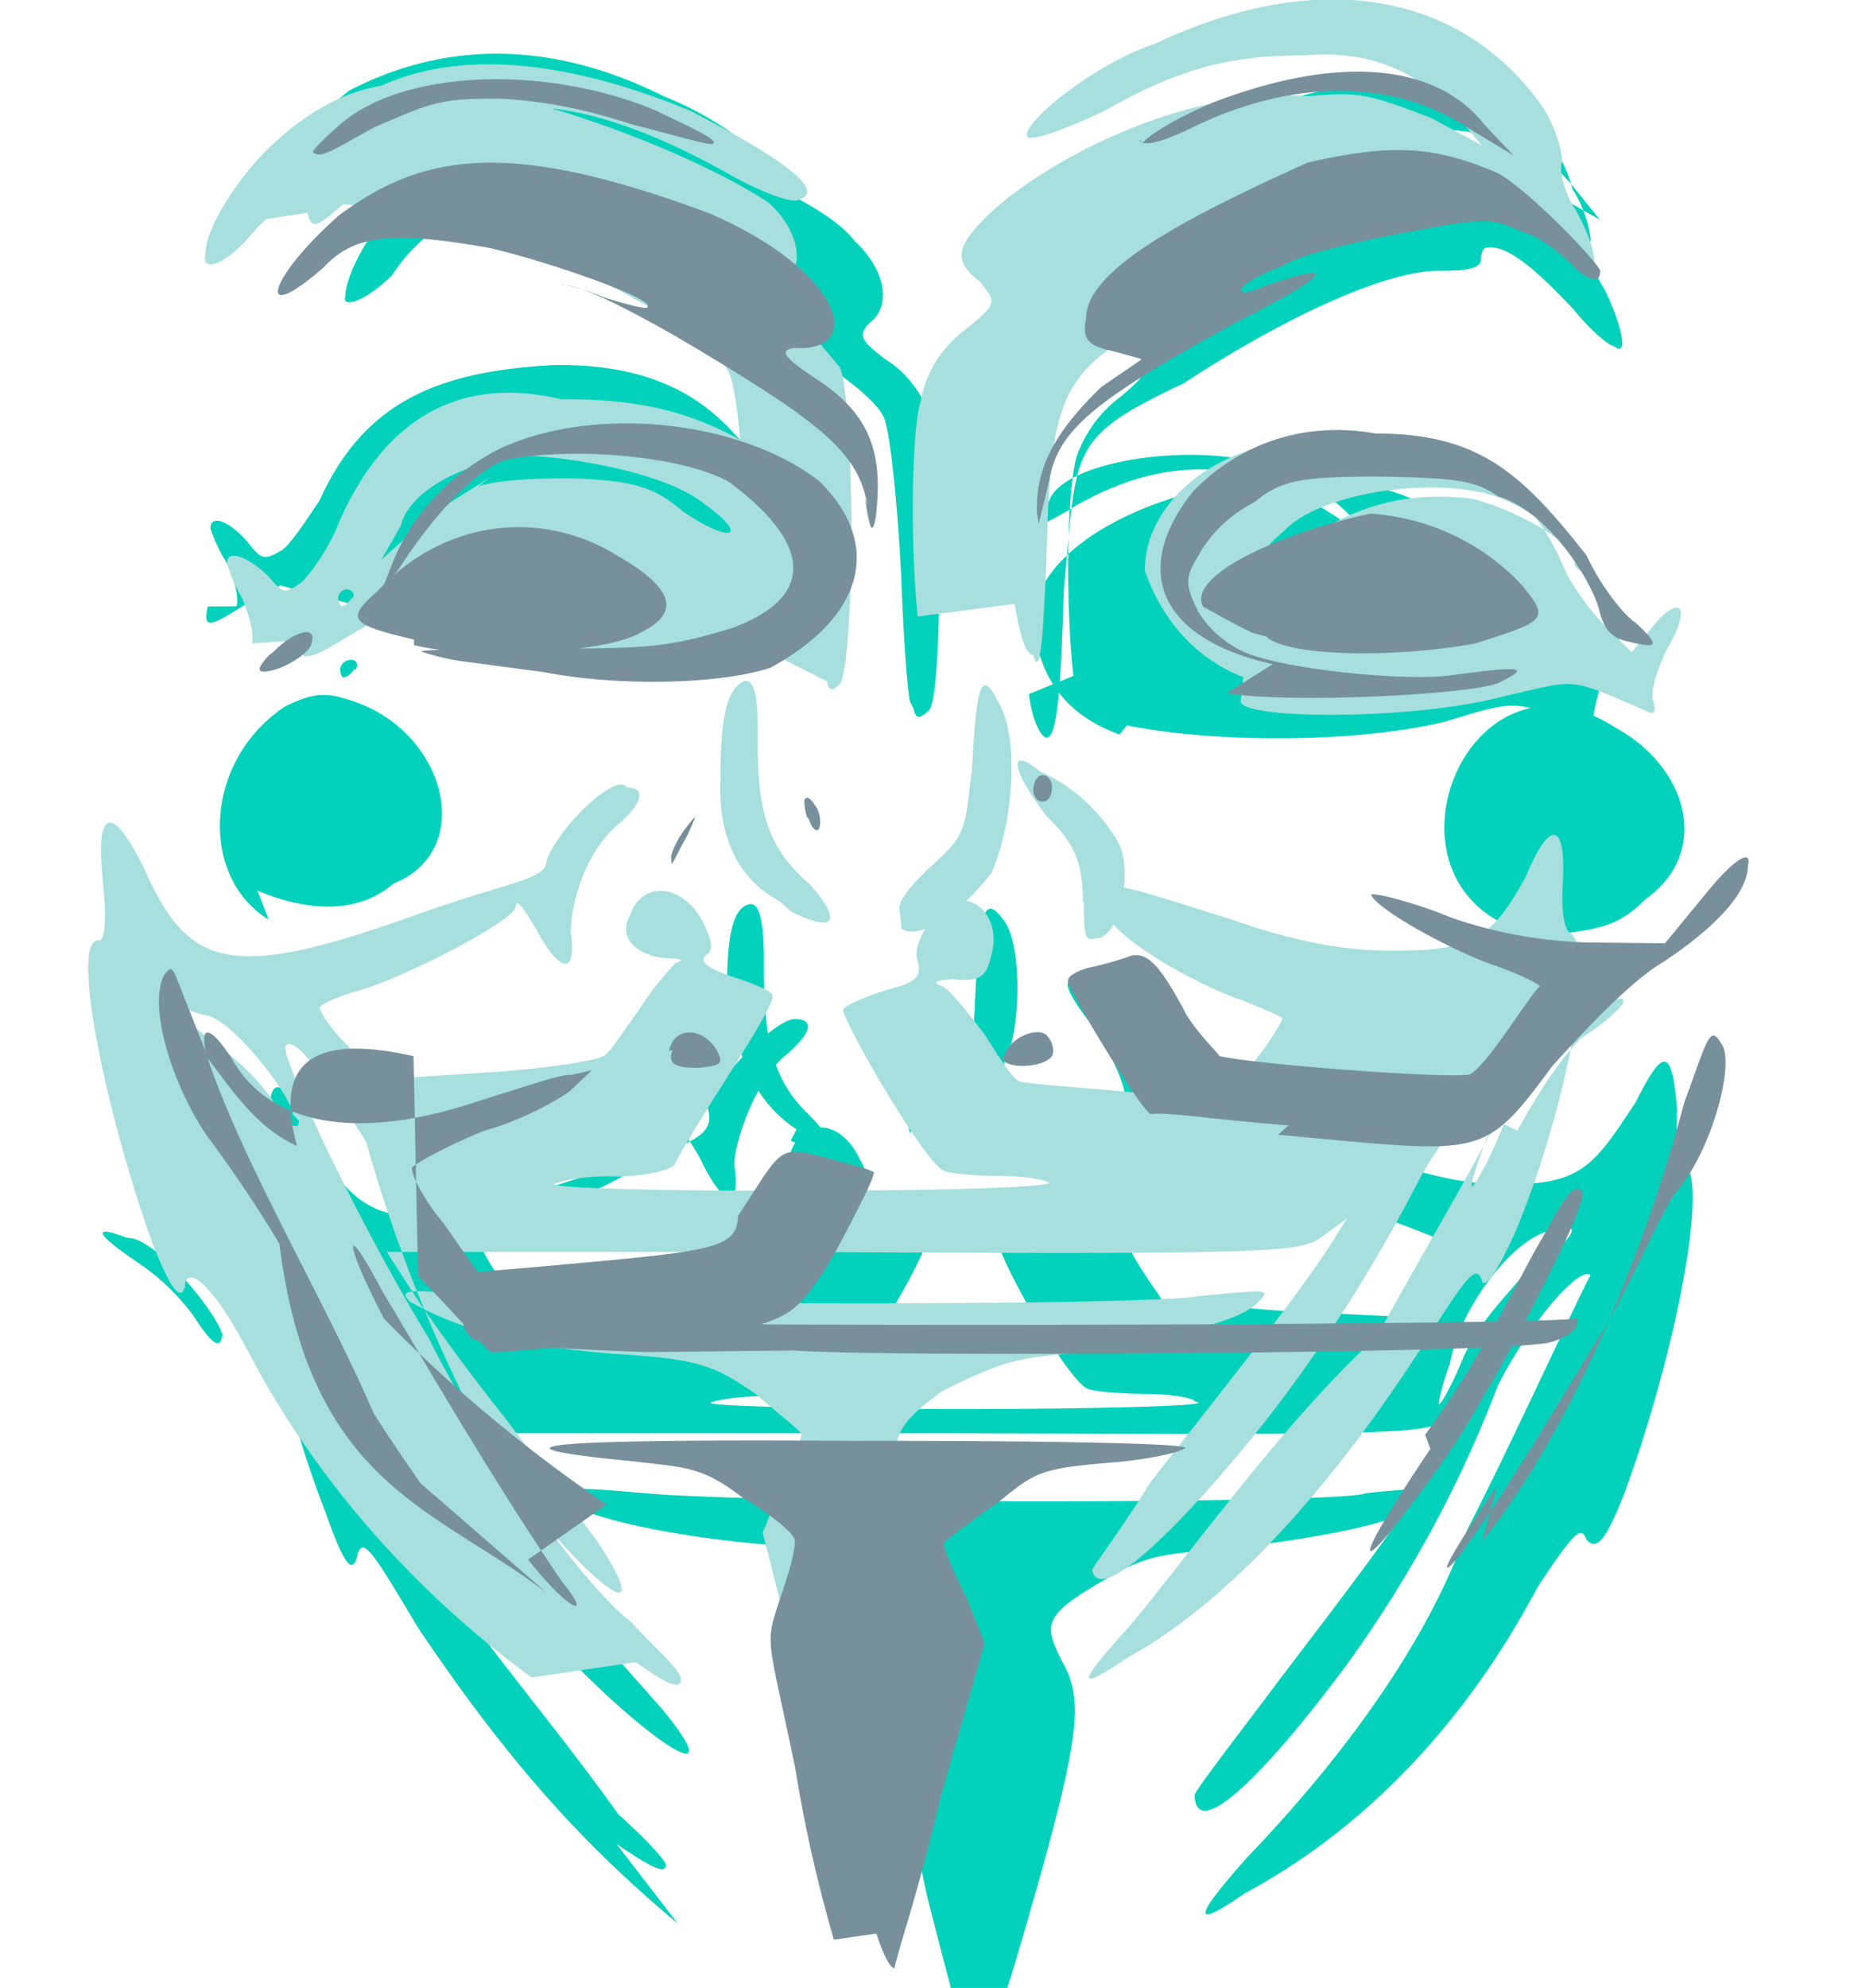
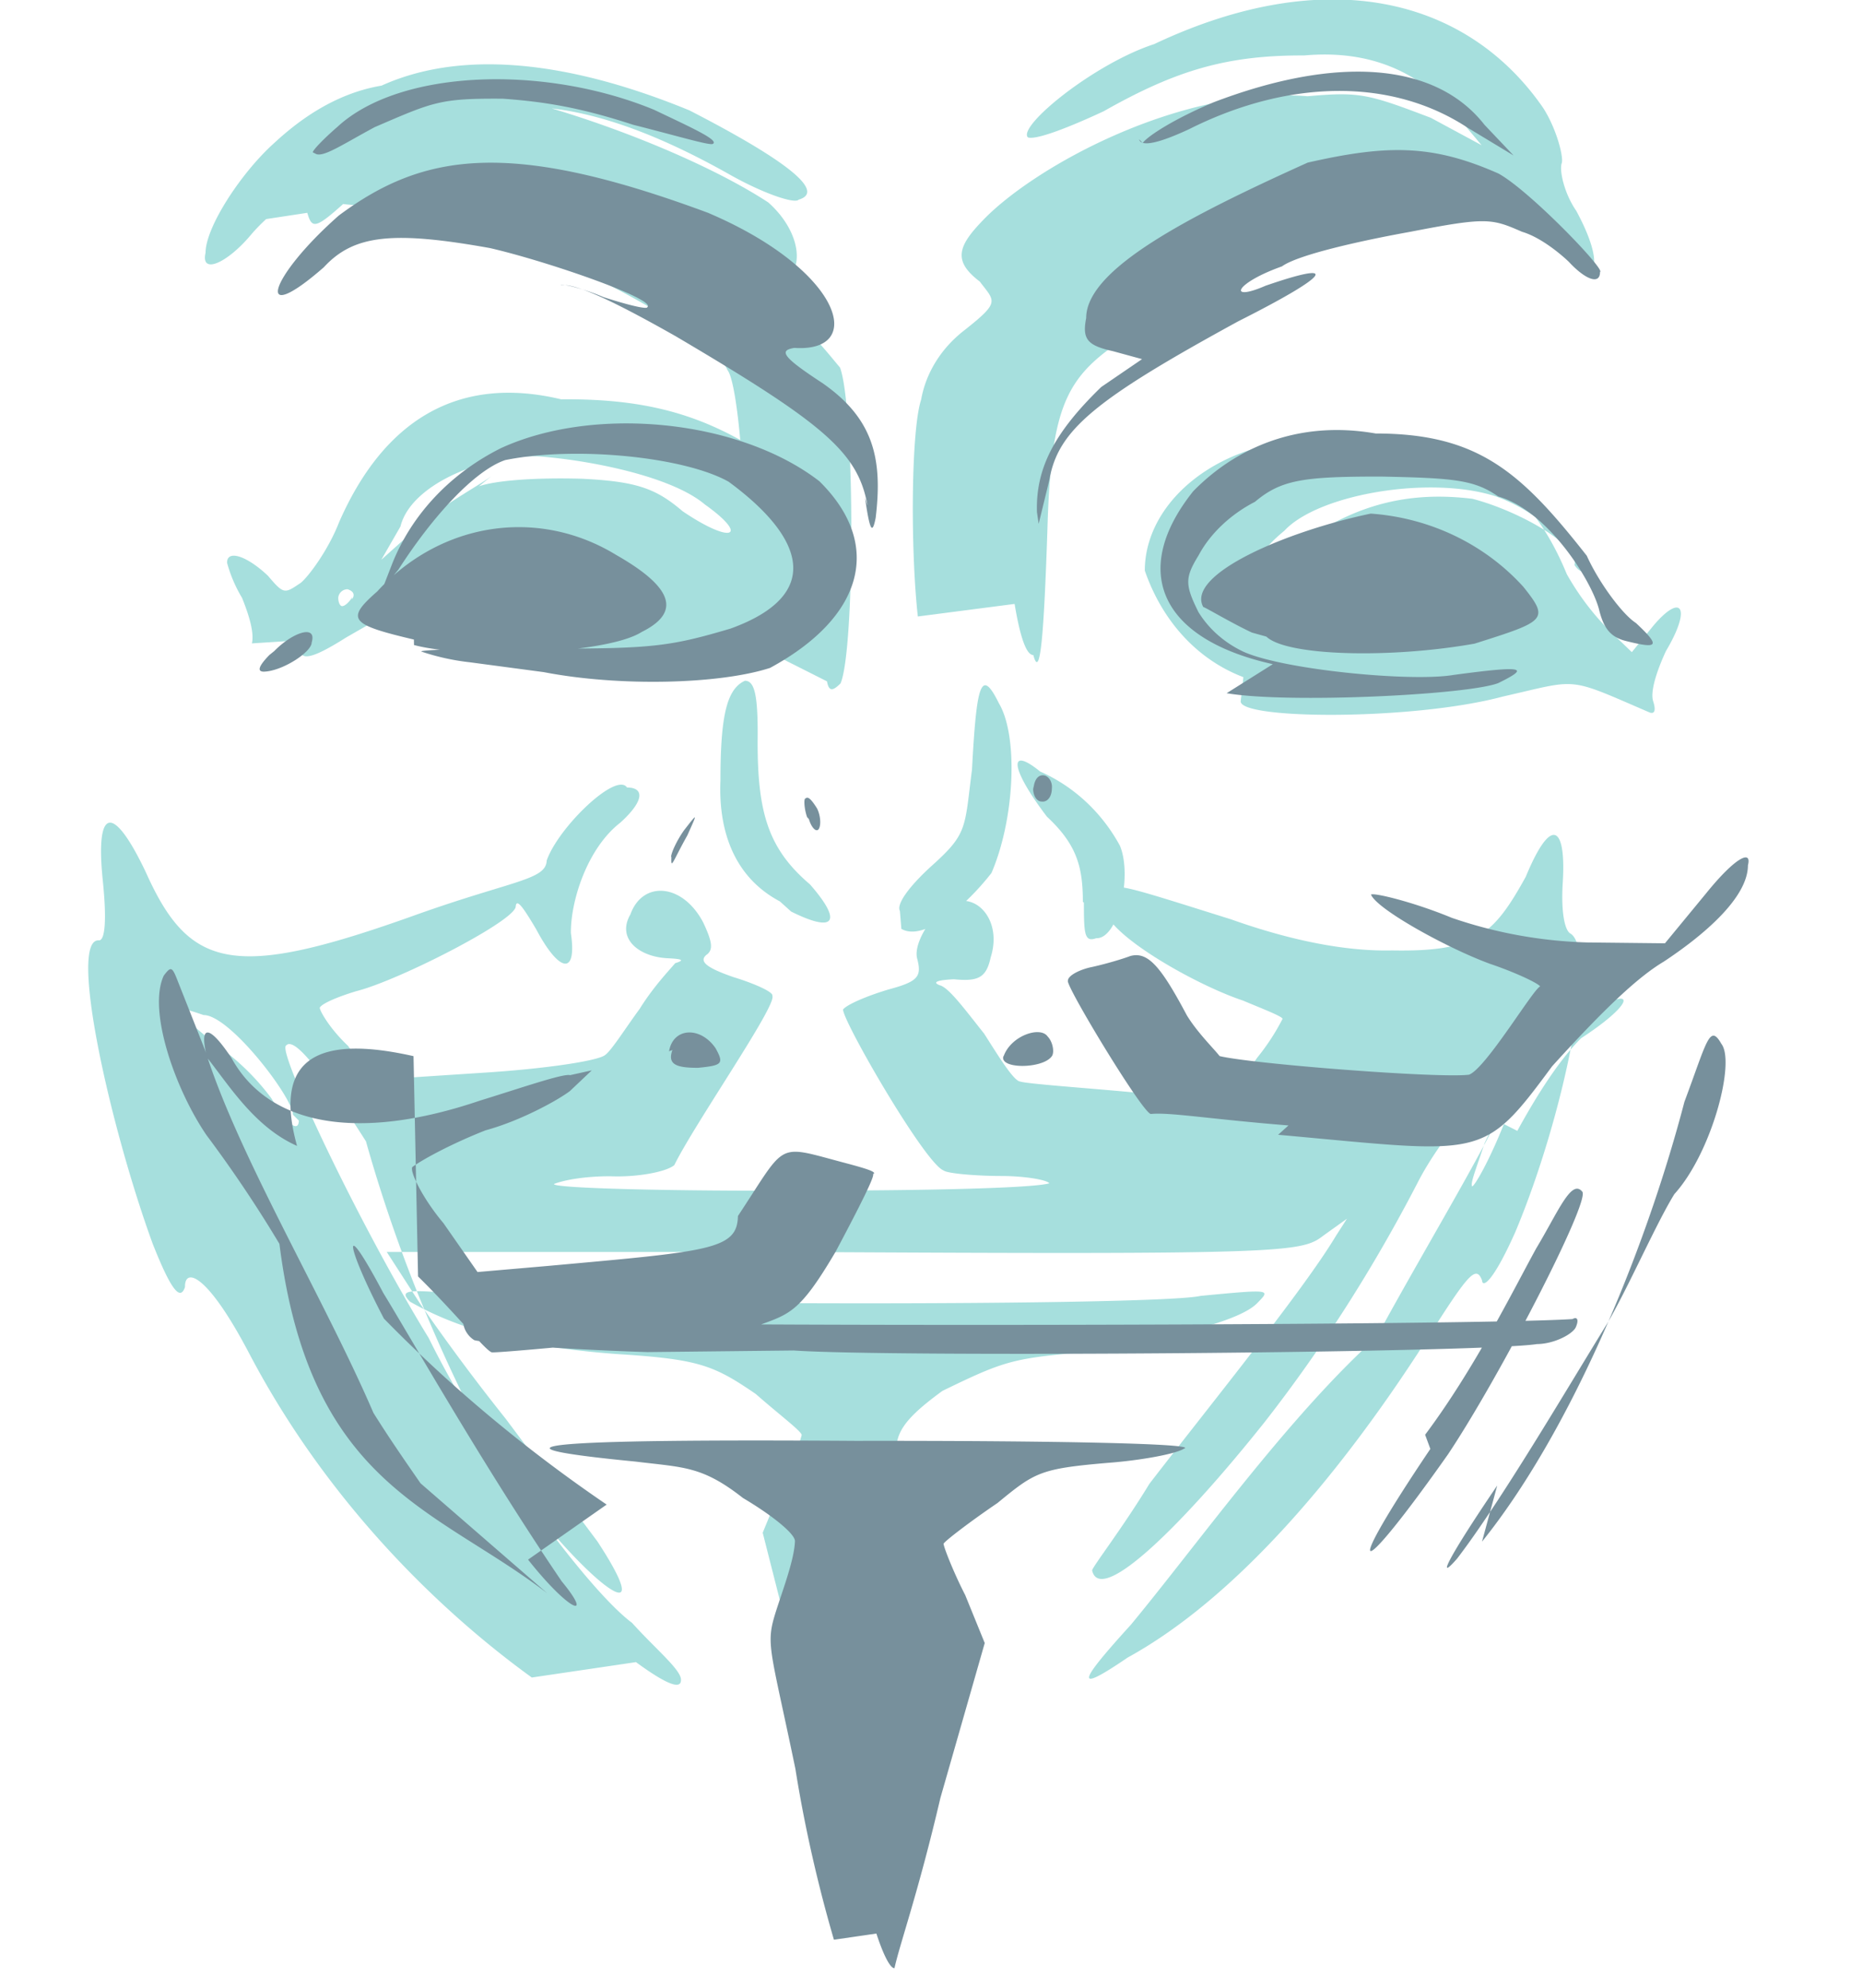
<svg xmlns="http://www.w3.org/2000/svg" id="svg8" height="522" version="1.1" viewBox="0 0 512.018 522" width="489.141">
  <defs id="defs12" />
-   <path id="path2" d="m 269.179,560.883 c -0.823,-1.215 -7.05,-23.475 -14.326,-52.237 l -10.347,-48.669 4.622,-12.876 a 94.389,96.69 0 0 0 5.186,-12.647 c 0,-1.267 -5.982,-5.958 -12.08,-11.372 -11.358,-7.556 -16.586,-9.039 -32.176,-10.8 -23.983,-2.056 -49.414,-7.154 -54.323,-12.12 -3.459,-3.511 -1.272,-3.961 21.334,-1.963 31.991,3.027 194.215,2.993 198.555,0 18.615,-1.816 21.814,-1.939 17.242,2.101 -5.837,5.287 -27.198,10.098 -57.114,13.328 -20.016,1.424 -22.602,2.934 -33.893,9.491 -15.423,9.058 -14.478,11.733 -9.893,21.193 6.18,10.291 4.671,21.769 -7.261,63.852 -10.572,36.974 -14.46,50.003 -19.974,35.904 z m -82.757,-44.327 c -24.652,-20.629 -45.674,-42.859 -71.676,-81.693 -12.446,-20.828 -15.28,-25.688 -16.687,-18.692 -1.435,4.175 -3.63,1.33 -8.681,-13.07 -12.647,-32.177 -24.666,-87.108 -15.766,-86.458 1.985,0 2.009,-4.772 1.047,-14.599 -2.281,-19.894 2.448,-20.536 11.703,-1.904 13.444,27.849 26.701,26.893 76.443,10.234 29.55,-7.904 34.104,-10.882 31.696,-18.412 3.397,-9.107 19.121,-24.038 23.994,-24.076 5.191,0 5.17,3.27 -1.866,9.493 -8.975,6.916 -14.556,24.375 -14.721,30.342 1.883,12.735 -2.787,12.235 -9.201,-1.141 -2.712,-5.032 -4.996,-7.865 -4.931,-7.212 -0.146,4.112 -30.206,19.801 -46.088,24.898 -5.43,1.438 -9.487,4.053 -9.974,4.577 0,0.895 2.937,6.697 6.753,11.661 l 6.952,11.084 30.544,-1.916 c 18.733,-0.935 31.046,-3.141 35.097,-4.637 1.698,-1.532 6.094,-8.461 8.461,-13.38 3.456,-5.881 8.407,-10.676 10.373,-12.424 3.218,-0.805 2.307,-1.179 -2.257,-1.448 -7.431,-0.408 -13.458,-5.338 -10.141,-13.538 3.558,-9.327 13.694,-8.737 18.821,1.923 2.774,4.821 3.001,8.585 0.884,10.492 -1.837,2.075 0.253,3.415 7.071,5.94 5.774,1.461 12.127,3.746 10.772,4.55 1.579,2.61 -19.991,41.149 -27.556,41.431 -2.244,1.893 -10.824,2.897 -16.213,2.935 -7.418,0 -13.603,0.902 -15.901,1.819 -0.701,1.026 34.042,1.722 67.252,1.768 37.078,0 73.363,-0.866 65.977,-2.084 -0.598,-1.126 -6.639,-1.934 -12.398,-2.077 -6.987,0 -15.13,-0.611 -16.989,-1.375 -5.852,-1.944 -29.153,-43.167 -25.477,-45.017 0.814,-1.29 6.675,-4.164 10.638,-4.699 7.882,-2.281 9.97,-3.584 8.772,-8.607 -1.378,-5.66 7.062,-16.49 12.446,-18.638 5.304,0 8.352,7.368 7.563,14.686 -1.329,4.635 -3.13,5.793 -10.547,5.979 -4.756,0.209 -6.363,0.893 -4.113,1.515 2.564,0.713 7.21,6.147 11.413,14.889 3.655,7.251 7.669,12.329 9.502,15.21 1.804,0.639 16.13,1.873 33.124,3.23 l 30.636,1.502 6.976,-9.441 a 79.486,77.79 0 0 0 7.437,-10.428 c 0,-0.682 -5.302,-2.839 -13.491,-5.876 -16.318,-5.732 -37.183,-19.437 -45.845,-26.553 0,-5.528 0.552,-4.388 31.151,5.456 17.676,6.488 28.914,10.073 42.711,10.553 22.631,0.381 25.76,-4.556 37.633,-22.503 7.824,-15.715 10.066,-14.78 11.431,2.06 -0.396,7.488 0.521,14.193 1.805,14.417 7.108,4.146 -1.897,51.348 -16.054,90.293 -5.797,14.997 -8.166,16.14 -10.687,13.346 -1.472,-3.941 -3.35,-2.067 -13.389,13.011 -23.41,44.164 -53.855,69.895 -80.552,84.24 -15.831,10.943 -13.152,5.645 0.773,-9.997 20.166,-20.957 47.944,-54.481 60.397,-89.933 13.174,-25.622 33.881,-71.217 33.997,-69.929 -3.416,-2.91 -17.635,14.523 -25.583,30.315 a 409.091,352.388 0 0 1 -41.326,76.408 c -19.185,25.952 -41.503,50.52 -42.074,36.219 0,-0.937 7.005,-10.173 18.965,-25.945 16.792,-22.55 41.922,-53.687 54.932,-77.731 l 2.577,-5.595 -6.171,5.056 c -5.788,5.149 -9.469,5.007 -136.541,4.678 H 121.546 l 9.989,13.222 a 676.849,692.651 0 0 0 25.575,34.39 l 25.143,28.405 c 20.839,25.634 -7.505,6.679 -33.55,-22.482 A 541.529,539.774 0 0 1 89.119,341.393 c -10.276,-17.984 -20.496,-32.874 -22.168,-30.126 -2.048,1.874 21.698,61.91 40.205,88.998 18.078,30.624 43.125,58.374 62.846,86.181 7.17,6.409 12.521,12.143 13.147,13.876 0,2.728 -3.751,1.061 -13.657,-5.732 z m 216.084,-155.934 c 5.282,-10.99 11.749,-16.358 18.29,-24.774 14.269,-8.343 14.416,-13.379 4.389,-9.486 -10.505,3.378 -23.958,21.875 -26.434,36.082 -2.471,6.763 -3.576,12.224 -2.967,11.24 0.595,0 4.53,-6.826 8.213,-16.968 z m -341.175,-5.019 c 0,-4.998 -18.566,-28.169 -26.401,-27.554 -9.258,-3.644 -9.457,-1.534 3.171,6.914 a 60.231,62.285 0 0 1 15.455,15.002 c 5.081,8.021 7.208,8.466 7.474,4.899 z m 248.864,-57.223 c 0,-10.753 -1.587,-14.488 -8.065,-26.46 -11.975,-14.776 -10.156,-17.066 -2.015,-12.187 a 49.113,50.965 0 0 1 22.755,24.978 c 3.126,9.197 -0.397,22.661 -7.002,25.098 -2.76,1.184 -3.648,-1.28 -3.615,-9.947 z m -91.166,-0.159 c -12.577,-8.449 -16.433,-20.838 -19.11,-38.633 0,-16.354 2.087,-22.647 6.475,-23.317 2.4,0 3.83,4.38 3.661,18.196 0,19.179 2.639,30.254 11.91,39.261 10.489,10.386 6.496,12.89 -4.54,7.603 z m 31.446,2.214 c -0.967,-1.476 2.197,-7.931 7.876,-12.292 9.699,-8.491 8.994,-10.449 9.918,-28.216 1.174,-22.893 2.672,-26.25 8.016,-18.816 5.352,7.704 4.456,35.493 -1.973,41.386 -7.321,10.92 -21.876,17.446 -24.633,14.427 z M 73.862,240.53 c -19.028,-11.515 -18.013,-43.634 4.527,-58.547 7.682,-3.781 11.11,-4.015 18.479,-1.537 25.81,8.412 34.214,41.112 11.341,50.21 -9.465,8.158 -22.855,8.028 -37.407,1.947 z m 337.765,0.21 c -32.332,-18.526 -5.538,-77.489 32.406,-53.05 20.093,10.872 26.749,34.305 8.352,47.356 -6.474,6.509 -11.293,7.81 -20.893,9.133 a 37.186,37.412 0 0 1 -17.961,-3.999 z M 295.173,173.577 c -2.155,-18.98 -1.923,-49.785 0.826,-60.159 a 32.685,35.074 0 0 1 11.937,-16.412 c 8.465,-7.095 8.19,-7.859 3.818,-13.065 -6.353,-5.492 -5.793,-10.804 0.905,-17.77 11.553,-14.809 61.97,-36.42 79.131,-32.738 15.517,-1.107 19.782,-0.611 33.511,6.474 l 14.657,8.285 -6.657,-8.207 c -9.954,-12.848 -22.854,-17.587 -49.936,-16.661 -18.053,-0.083 -35.256,4.175 -60.196,15.287 -10.249,5.219 -20.964,7.347 -20.631,6.917 -3.145,-2.706 17.266,-20 35.438,-23.976 41.27,-19.527 86.521,-13.563 94.381,18.183 3.67,5.383 5.217,12.895 5.021,14.209 -0.83,2.365 0.723,8.655 3.783,13.294 5.157,10.474 6.55,18.953 2.752,15.747 -1.156,0 -5.976,-3.718 -11.11,-10.026 -8.219,-8.669 -17.738,-18.236 -24.043,-17.11 -0.749,0 -1.531,1.371 -1.512,3.271 0,2.535 -4.351,3.202 -11.864,3.1 -14.936,0.165 -42.354,12.939 -69.855,30.91 -32.255,15.263 -29.264,17.966 -33.008,56.982 -0.851,30.04 -2.099,40.326 -4.679,40.433 -1.745,0 -4.174,-5.376 -4.888,-11.99 z m -44.918,7.13 c -0.58,-2.025 -1.8,-16.466 -2.398,-33.717 -0.821,-16.729 -2.696,-38.529 -4.718,-44.303 -3.879,-8.786 -32.8,-27.067 -65.483,-38.813 -16.477,-7.452 -25.489,-9.291 -34.245,-10.133 -11.815,0 -14.333,-1.001 -16.388,-3.41 0,-4.877 -11.596,1.329 -19.202,13.116 -7.353,7.291 -13.955,9.201 -12.865,5.814 0,-6.808 9.897,-24.59 20.093,-29.099 11.567,-11.812 24.945,-17.053 37.678,-17.537 21.521,0 71.635,17.158 82.269,31.403 9.001,8.407 9.644,17.707 4.81,21.937 -4.074,3.647 -3.58,5.179 3.957,10.799 4.729,2.87 10.198,9.184 11.326,14.746 4.184,9.79 4.291,80.062 0.145,81.72 -2.3,2.155 -3.359,2.328 -4.027,-0.67 z M 65.076,154.437 c 0.633,-2.591 -0.676,-8.084 -2.989,-12.344 a 42.463,43.638 0 0 1 -4.209,-8.954 c -0.04,-4.359 5.537,-1.857 10.27,3.738 3.772,4.813 4.51,4.997 9.377,2.132 2.537,-1.731 7.314,-9.161 10.325,-13.613 12.078,-26.629 31.819,-35.642 64.721,-37.259 23.229,-0.281 38.725,6.571 50.051,19.683 9.479,7.635 9.882,11.646 9.309,20.084 0,9.374 -1.562,13.026 -7.47,17.27 a 47.75,53.473 0 0 1 -20.329,11.179 c -16.221,4.158 -49.712,3.322 -87.275,-2.475 l -19.82,-5.169 -9.171,4.99 c -10.206,6.424 -12.119,7.273 -10.743,0.799 z M 97.787,171.916 c 0.784,-1.338 0.419,-2.759 -1.204,-2.753 -1.572,0 -2.758,1.001 -3.043,2.383 0,1.369 0.505,2.796 1.202,2.38 0.684,0 1.939,-1.063 2.818,-2.275 z m 28.872,-32.956 c 5.388,-1.559 15.4,-2.516 25.233,-1.73 14.618,0.733 22.231,2.288 34.054,8.143 13.063,9.508 19.16,6.551 6.104,-1.719 -10.3,-6.952 -29.82,-11.561 -43.975,-14.037 -20,0 -36.111,8.309 -37.941,18.009 l -5.598,9.524 11.042,-10.157 c 5.783,-4.847 13.412,-11.859 20.9,-12.787 z m 181.211,50.733 c -15.878,-5.747 -22.057,-16.654 -23.868,-30.53 0,-19.707 29.704,-37.035 68.495,-40.293 30.127,-0.186 50.374,8.77 62.526,30.82 a 69.46,75.339 0 0 0 11.887,17.757 l 5.245,5.631 5.487,-7.22 c 7.063,-9.683 10.695,-4.649 4.031,6.817 -2.355,4.911 -3.875,12.099 -3.679,15.074 0.741,2.209 0.473,3.845 -0.832,2.532 -19.21,-10.716 -19.411,-10.365 -39.642,-4.178 -24.37,5.999 -63.736,5.939 -87.655,1.065 z m 75.367,-37.004 A 54.308,45.85 0 0 0 346.365,115.177 c -19.35,-5.745 -54.594,-0.581 -57.934,10.514 -12.455,8.64 -7.872,10.724 7.37,1.111 15.642,-8.817 30.616,-12.307 48.625,-8.385 10.075,3.155 25.372,11.741 32.123,18.644 0.87,1.628 2.451,1.967 3.172,1.467 0.751,-0.734 -2.289,-5.364 -7.675,-9.629 z M 71.028,47.879 c 0,-7.926 13.858,-26.842 25.061,-35.217 24.912,-12.897 54.077,-14.595 86.476,1.614 19.577,7.794 34.544,21.721 34.477,29.45 -1.069,1.026 -9.42,-1.601 -19.345,-5.64 -54.768,-23.328 -94.11,-23.921 -123.948,3.707 -12.92,13.036 -13.383,15.213 -13.278,7.319 z" fill="#02d2bb" style="stroke-width:3.733" />
  <path id="path4" d="m 233.412,498.299 c -0.794,-1.291 -6.373,-20.908 -12.02,-43.38 l -11.663,-45.838 5.178,-12.577 a 87.972,83.219 0 0 0 5.543,-14.256 c 0,-1.028 -5.898,-5.396 -12.624,-11.3 -11.591,-7.919 -15.592,-9.566 -38.246,-10.984 -27.674,-2.042 -44.33,-7.289 -56.818,-14.378 -3.125,-3.183 -1.359,-3.76 17.555,-1.603 30.073,2.701 187.963,2.761 199.834,0 19.828,-1.894 19.204,-1.765 15.522,2.037 -5.463,5.517 -27.376,10.126 -49.126,13.579 -18.291,1.589 -21.032,2.544 -37.411,10.508 -13.469,9.848 -15.338,14.405 -9.481,25.886 6.104,9.225 4.67,23.401 -7.436,59.438 -10.387,37.102 -14.099,43.035 -17.798,35.923 z m -87.175,-49.422 c -24.476,-17.686 -55.696,-47.332 -77.508,-88.688 -11.836,-22.668 -17.991,-24.025 -17.855,-18.649 -1.277,3.811 -3.705,1.196 -8.886,-11.883 -11.864,-32.54 -23.311,-84.155 -14.749,-83.394 1.566,0 2.201,-5.15 1.006,-16.659 -2.035,-20.078 2.845,-21.022 11.865,-2.054 12.135,27.132 24.588,29.546 74.843,11.495 26.197,-9.288 35.184,-9.408 35.383,-14.725 3.183,-9.129 19.148,-24.492 22.082,-20.071 4.752,0 4.851,3.601 -1.831,9.649 -9.224,7.154 -13.706,21.741 -13.6,30.37 1.73,11.79 -3.202,10.926 -9.579,-1.119 -3.125,-5.237 -5.375,-8.787 -5.595,-6.189 -0.165,3.962 -32.272,20.373 -43.841,23.27 -5.033,1.517 -9.433,3.37 -10.047,4.536 0,0.885 2.781,5.805 7.76,10.475 l 6.803,9.392 29.992,-1.961 c 17.51,-1.092 31.897,-3.288 33.893,-4.875 1.809,-1.28 5.633,-7.426 9.521,-12.7 3.81,-6.144 8.381,-10.885 9.777,-12.566 2.652,-0.819 2.047,-1.154 -2.053,-1.352 -7.945,-0.37 -14.126,-5.411 -10.264,-12.058 3.335,-9.324 14.337,-8.621 20.036,2.261 2.531,5.393 2.78,7.531 0.849,8.878 -2.16,1.823 0.221,3.621 7.577,6.147 5.257,1.6 10.966,4.044 10.563,5.099 1.418,2.451 -21.295,35.027 -26.964,46.543 -2.339,1.926 -10.484,3.368 -17.677,3.051 -6.619,0 -12.335,0.936 -15.394,2.123 -0.668,1.174 32.574,2.02 69.514,1.822 35.432,0 62.432,-0.747 66.688,-2 -0.607,-0.932 -6.568,-1.999 -13.188,-2.018 -6.401,0 -14.859,-0.636 -15.927,-1.537 -5.124,-2.014 -27.455,-40.612 -27.614,-44.206 0.896,-1.289 6.38,-3.685 12.444,-5.505 8.285,-2.218 9.263,-3.556 7.92,-8.596 -1.396,-5.683 8.472,-18.014 12.638,-15.793 5.531,0 10.364,6.837 7.603,15.552 -1.23,5.711 -3.546,6.651 -10.125,6.015 -4.4,0.208 -6.088,0.775 -3.935,1.631 2.509,0.595 6.79,6.44 12.259,13.316 3.856,6.045 8.146,13.06 9.913,13.159 1.781,0.641 18.894,1.836 30.178,2.898 l 27.253,1.782 7.728,-11.207 a 77.672,63.577 0 0 0 6.983,-10.693 c 0,-0.689 -6.046,-2.984 -10.874,-5.03 -14.837,-4.911 -45.284,-22.599 -36.595,-28.277 0,-4.813 0.594,-4.298 33.268,5.935 19.922,7.078 34.396,8.791 44.291,8.561 22.896,0.404 27.86,-4.088 36.795,-20.254 7.26,-17.546 11.191,-13.511 10.144,1.996 -0.419,7.372 0.447,12.327 1.967,13.517 7.869,4.062 -1.679,50.49 -14.985,82.132 -6.301,14.129 -9.064,15.313 -9.145,13.316 -1.537,-4.073 -3.524,-2.093 -12.978,12.702 -25.886,41.193 -55.286,74.924 -84.505,90.97 -15.629,10.665 -12.802,6.036 0.917,-9.043 18.463,-22.309 43.225,-57.11 67.564,-79.054 14.888,-27.491 37.349,-63.854 37.569,-71.17 -2.872,-2.93 -19.006,14.292 -26.42,28.985 a 346.721,421.554 0 0 1 -41.845,65.425 c -22.589,28.386 -45.263,50.673 -47.523,40.904 0,-0.919 8.271,-11.515 15.744,-23.822 17.52,-22.705 42.414,-53.313 51.341,-68.223 l 2.983,-4.643 -6.386,4.574 c -6.159,4.737 -9.1,5.321 -145.833,4.568 H 106.354 l 8.993,13.941 a 572.65,573.548 0 0 0 23.74,31.942 l 25.185,33.668 c 19.433,29.688 -7.335,7.812 -28.009,-22.892 A 475.549,438.484 0 0 1 100.628,301.502 c -10.153,-15.956 -19.566,-29.484 -22.025,-26.258 -2.068,2.114 20.262,49.332 39.286,80.326 14.671,29.883 43.467,69.035 55.895,78.273 6.637,7.347 13.64,13.024 13.472,15.742 0,2.681 -3.985,1.207 -12.369,-4.935 z m 270.997,-150.249 c 5.21,-9.52 11.432,-19.415 17.547,-25.471 13.835,-8.993 15.409,-14.232 4.498,-8.412 -9.883,3.249 -23.419,21.011 -30.999,37.162 -2.439,7.313 -4.012,11.16 -3.47,11.974 0.608,0 4.463,-6.47 8.739,-17.126 z m -336.673,-4.44 c 0,-4.629 -17.367,-27.444 -24.58,-27.395 -11.024,-3.795 -8.344,-1.656 2.872,7.714 a 70.69,63.947 0 0 1 15.787,15.196 c 4.935,8.202 7.519,9 7.534,6.09 z m 217.205,-58.488 c 0,-9.551 -1.601,-15.735 -9.891,-23.45 -10.209,-13.417 -10.592,-19.516 -1.855,-12.393 a 45.499,47.898 0 0 1 21.919,20.349 c 3.486,8.175 -0.359,25.708 -6.511,25.467 -3.28,1.185 -3.356,-1.312 -3.38,-9.816 z m -83.319,-0.15 c -13.686,-7.266 -16.856,-21.175 -16.337,-33.228 0,-18.231 1.849,-25.172 6.727,-27.418 2.735,0 3.648,4.133 3.496,16.873 0,19.363 2.898,29.333 14.402,39.104 9.172,10.498 6.642,13.359 -5.19,7.463 z m 33.015,2.634 c -1.005,-1.809 2.349,-6.592 8.687,-12.36 10.019,-8.965 9.051,-10.325 11.134,-26.544 1.245,-23.202 2.426,-28.267 7.374,-18.227 5.413,9.027 4.399,31.792 -2.021,46.696 -7.655,9.784 -18.804,18.794 -24.779,15.353 z m 4.925,-80.941 c -2.1,-19.206 -1.805,-51.401 0.902,-59.569 a 35.922,31.926 0 0 1 11.962,-19.155 c 9.883,-7.809 8.345,-7.812 4.173,-13.337 -7.517,-5.702 -5.994,-9.776 0.955,-16.939 14.172,-14.711 54.385,-36.833 89.197,-33.995 14.297,-1.274 16.59,-0.645 33.894,5.934 l 13.945,7.524 -6.428,-7.636 c -10.443,-12.561 -24.218,-18.65 -42.355,-17.035 -21.254,-0.081 -35.217,4.06 -55.144,15.344 -11.003,5.115 -18.944,7.933 -20.856,7.162 -2.796,-3.078 18.145,-20.203 34.751,-25.625 47.346,-22.376 86.028,-12.76 106.947,17.52 3.595,5.563 5.614,13.226 5.151,15.133 -0.795,1.954 0.683,8.464 3.956,13.163 5.407,9.986 6.389,16.658 2.865,17.268 -1.001,0 -6.136,-4.218 -9.877,-9.652 -8.531,-7.445 -18.094,-16.657 -22.18,-14.642 -0.828,0 -1.51,1.542 -1.564,3.297 0,2.37 -3.852,3.695 -11.857,3.201 -17.324,0.161 -42.765,12 -68.4,27.395 -27.012,16.613 -33.213,18.359 -34.409,60.989 -0.968,28.823 -1.974,41.32 -3.868,34.253 -2.017,0 -3.704,-5.383 -5.148,-14.051 z m -45.134,7.671 c -0.569,-1.814 -1.53,-19.331 -2.6,-38.602 -0.669,-17.992 -2.574,-34.242 -4.584,-36.753 -3.932,-9.138 -34.45,-25.755 -60.04,-35.987 -15.541,-7.837 -27.724,-8.885 -35.757,-9.249 -11.752,0 -13.844,-0.924 -13.752,-3.107 0,-5.348 -13.061,1.34 -21.285,10.846 -6.652,8.053 -14.123,11.36 -12.712,5.222 0,-7.058 9.813,-22.087 18.949,-30.237 10.691,-9.918 24.515,-17.803 41.48,-16.098 21.489,0 70.002,16.604 94.282,32.467 8.392,7.383 10.586,18.025 4.079,22.029 -3.579,4.235 -3.348,5.082 4.07,11.169 4.147,2.919 8.708,8.78 11.613,12.219 4.076,10.929 4.158,77.601 0.133,86.81 -2.202,2.2 -3.205,2.202 -3.724,-0.571 z M 69.269,164.634 c 0.643,-2.734 -0.579,-7.243 -2.718,-12.523 a 39.521,38.59 0 0 1 -4.113,-9.632 c -0.034,-3.66 5.366,-1.978 11.23,3.557 4.458,5.26 4.586,4.939 9.077,1.929 2.263,-1.907 7.567,-9.1 10.475,-16.578 12.177,-27.842 32.496,-40.676 61.098,-33.835 26.324,-0.239 43.068,5.366 62.888,20.118 8.923,9.089 10.349,10.722 10.529,18.642 0,9.11 -1.559,11.606 -8.823,19.459 a 55.465,47.901 0 0 1 -18.948,9.933 c -18.749,5.057 -57.942,3.217 -74.117,-2.527 l -21.22,-5.592 -9.443,5.428 c -11.181,7.065 -13.57,6.479 -12.416,0.758 z M 96.769,152.572 c 0.952,-1.347 0.395,-2.308 -1.197,-2.816 -1.513,0 -2.506,1.245 -2.557,2.354 0,1.429 0.586,2.343 1.103,2.284 0.685,0 1.895,-1.056 2.728,-2.437 z m 34.915,-31.103 c 4.524,-1.611 15.443,-2.448 28.309,-2.086 15.071,0.73 20.365,2.657 27.703,8.923 13.742,9.313 18.429,6.903 6.118,-1.862 -9.522,-8.034 -33.024,-12.361 -46.289,-13.246 -16.302,0 -34.714,8.285 -37.402,19.3 l -5.259,9.143 11.489,-10.279 c 6.332,-5.338 16.617,-10.862 19.015,-12.894 z m 210.227,52.449 c -13.266,-5.048 -22.552,-16.082 -27.108,-29.283 0,-21.581 26.387,-40.952 59.908,-34.92 27.884,-0.189 45.346,9.715 56.141,35.911 a 63.226,73.916 0 0 0 12.772,16.509 l 5.105,4.909 5.838,-7.173 c 7.771,-9.256 10.739,-5.233 3.545,6.861 -2.529,5.457 -4.374,11.134 -3.523,13.804 0.776,2.424 0.453,3.547 -0.911,3.115 -23.199,-9.993 -19.184,-9.205 -40.442,-4.397 -24.583,6.598 -72.452,6.337 -72.063,1.272 z m 83.874,-41.234 A 46.203,44.63 0 0 0 411.224,124.193 c -18.111,-5.779 -48.668,-0.58 -58.024,9.456 -10.616,8.801 -6.88,11.141 7.829,1.247 14.702,-9.541 28.73,-11.847 43.851,-10.004 12.245,3.143 29.545,12.628 28.08,18.21 1.057,1.588 2.354,2.266 2.894,1.316 0.781,-0.774 -2.153,-5.719 -7.656,-11.325 z M 67.875,48.818 c 0,-6.764 15.109,-29.555 28.262,-32.555 22.394,-15.31 54.763,-14.009 93.431,1.865 18.759,9.629 39.476,21.808 30.046,24.545 -1.04,1.231 -9.718,-1.68 -18.968,-6.9 -47.443,-26.757 -77.671,-23.869 -101.008,3.284 -12.623,11.602 -13.634,12.419 -15.141,7.235 z" fill="#a6dfdd" style="stroke-width:3.793" />
  <path id="path6" d="m 229.315,520.951 c -1.368,-4.73 -6.862,-23.423 -10.59,-46.942 -7.702,-37.107 -8.456,-33.89 -4.352,-46.371 2.272,-6.736 4.077,-12.289 4.227,-16.249 0,-2.029 -6.225,-7.063 -14.305,-11.859 -11.239,-8.82 -16.292,-8.371 -29.58,-10.008 -44.974,-4.376 -25.888,-6.262 60.686,-5.69 54.456,-0.079 94.724,0.756 90.134,2.164 -2.186,1.415 -11.843,3.214 -20.949,3.887 -18.615,1.594 -20.027,2.596 -30.301,11.038 -7.368,4.985 -15.571,11.233 -14.793,11.294 0,0.793 2.766,7.891 5.929,14.016 l 5.363,13.17 -12.19,42.573 c -6.117,26.161 -11.172,40.122 -12.63,46.811 -1.255,0 -3.187,-4.05 -4.975,-9.53 z M 407.527,411.536 c 23.627,-29.33 44.417,-77.976 55.664,-120.909 6.179,-16.481 6.907,-21.636 10.159,-15.92 3.944,5.063 -2.709,30.027 -12.91,41.278 -4.922,7.869 -12.837,26.02 -18.541,35.678 -11.685,18.967 -29.331,49.046 -41.243,64.561 -5.94,6.799 -2.336,-0.403 11.055,-20.124 z m -257.105,14.134 C 119.794,402.222 85.211,396.209 76.836,329.682 a 344.908,349.521 0 0 0 -20.056,-29.881 c -8.654,-12.675 -16.225,-34.357 -11.737,-43.858 1.775,-2.346 2.208,-2.49 3.414,0.443 l 7.982,20.176 c 9.128,29.016 32.701,68.089 46.233,99.547 8.845,14.193 18.62,26.629 16.756,25.986 -0.509,0 -5.354,-5.371 -8.715,-10.873 z m 16.396,-24.325 A 423.284,364.151 0 0 1 105.582,350.233 c -10.504,-20.02 -12.06,-29.517 -0.138,-6.964 6.408,10.341 27.398,47.406 49.037,79.203 8.79,10.616 2.319,8.611 -9.273,-5.994 z m 225.065,-19.194 c 13.675,-18.241 24.464,-40.185 30.57,-51.258 5.995,-9.977 9.647,-19.175 12.627,-15.575 2.401,2.312 -22.627,50.868 -36.905,72.22 -25.305,35.905 -29.786,35.486 -4.851,-1.496 z M 178.067,359.432 c -24.998,-0.798 -44.287,-2.451 -47.643,-3.277 -3.995,-2.466 -3.881,-8.485 -0.585,-5.8 3.286,2.196 270.431,2.074 302.565,0 1.296,-0.736 1.813,0.169 0.936,2.181 -0.716,1.813 -5.749,4.641 -10.702,4.695 -15.834,2.434 -177.803,3.64 -204.359,1.759 z M 113.711,278.089 C 88.636,272.44 74.688,277.625 81.684,302.759 c -11.608,-5.135 -18.613,-16.518 -24.73,-24.249 -2.336,-9.244 0.51,-9.241 6.71,0.108 10.177,18.485 34.554,23.149 68.395,11.667 10.415,-3.195 22.969,-7.543 24.691,-6.968 l 5.972,-1.32 -6.023,5.701 c -3.57,2.669 -13.703,8.206 -23.157,10.769 -8.912,3.501 -17.029,7.812 -20.142,10.081 -0.841,1.144 2.843,8.688 8.531,15.43 l 9.381,13.446 19.332,-1.674 c 44.438,-4.026 52.091,-4.438 52.273,-13.72 12.879,-19.468 10.551,-19.69 26.263,-15.447 5.499,1.511 12.733,3.208 10.892,3.926 0.562,0.558 -4.186,9.847 -10.248,21.248 -10.544,17.928 -12.992,17.143 -23.166,21.054 -10.163,1.14 -66.875,6.789 -71.334,6.697 -1.434,0 -9.814,-10.514 -20.366,-20.867 z m 240.594,19.05 c -21.748,-1.76 -32.744,-3.679 -37.847,-3.152 -2.348,-0.313 -23.867,-35.93 -22.79,-36.674 0,-1.415 3.406,-3.105 6.7,-3.747 4.293,-0.963 8.507,-2.269 10.433,-2.992 4.896,-1.365 8.514,3.046 15.565,16.305 2.936,4.797 7.422,9.136 8.998,11.189 9.085,2.189 60.582,6.177 68.585,5.117 4.614,-1.669 17.762,-23.714 19.568,-24.248 -0.618,-0.957 -7.018,-3.941 -13.955,-6.282 -12.014,-4.45 -30.995,-15.013 -32.556,-18.969 0.693,-0.614 11.712,2.033 22.203,6.379 a 119.658,113.868 0 0 0 37.23,6.774 l 21.396,0.232 11.387,-13.82 c 8.08,-9.965 12.563,-11.949 11.43,-7.636 0,8.918 -12.168,19.241 -23.136,26.487 -6.865,4.098 -15.786,12.311 -30.732,28.799 -19.251,26.065 -18.775,23.893 -75.319,18.798 z M 183.98,276.757 c 1.102,-6.557 8.608,-6.949 12.797,-0.842 2.339,4.247 1.874,4.732 -4.862,5.382 -5.946,0 -8.445,-0.903 -7.012,-4.902 z m 91.929,1.571 c 1.891,-5.842 10.164,-8.597 12.173,-5.639 1.486,1.509 1.934,4.517 1.102,5.487 -2.564,3.467 -14.69,3.527 -13.22,-0.21 z M 184.515,223.472 c 0,-1.283 1.717,-4.847 3.588,-7.473 3.931,-5.039 3.647,-4.743 0.926,1.37 -4.173,7.429 -4.565,9.762 -4.406,5.795 z m 37.428,-11.068 c -0.814,-2.271 -0.983,-5.237 -0.418,-5.146 0.733,-0.755 1.838,0.66 3.156,2.755 1.044,2.097 1.124,4.91 0.351,5.788 -0.71,0.742 -1.989,-0.718 -2.601,-2.873 z m 62.269,-7.494 c 0,-2.265 0.999,-4.088 2.59,-4.022 1.4,0 2.678,1.717 2.441,3.656 0,2.08 -1.132,3.783 -2.824,3.559 -1.324,0 -2.508,-1.683 -2.319,-4.231 z M 129.191,169.826 a 61.132,58.647 0 0 1 -13.346,-2.95 c -0.525,-0.442 12.583,-0.952 35.133,-0.818 28.54,0.08 33.694,-0.692 49.958,-5.505 25.048,-9.089 20.876,-24.587 -0.579,-40.355 -12.257,-6.88 -42.226,-9.846 -61.435,-5.945 -8.645,2.942 -20.344,16.013 -29.365,30.1 l -4.407,5.325 2.686,-6.899 a 65.183,59.047 0 0 1 29.933,-31.815 c 25.797,-11.832 65.635,-7.836 87.541,9.102 17.572,17.298 12.315,37.288 -13.559,51.311 -13.924,4.504 -41.409,5.191 -62.241,1.158 z m 220.812,0.524 c -31.586,-7.037 -39.047,-26.058 -21.882,-47.541 11.43,-11.673 28.525,-19.655 50.173,-15.863 28.271,0 40.047,10.713 58.044,33.599 3.377,7.478 9.868,16.177 13.51,18.481 6.722,6.298 6.327,7.218 -2.525,5.005 -4.567,-1.056 -6.283,-3.689 -7.495,-8.23 -1.692,-7.668 -13.921,-27.561 -27.831,-31.538 -6.579,-4.567 -12.011,-5.08 -32.384,-5.481 -21.064,0 -27.269,0.83 -34.51,6.936 -6.442,3.31 -12.224,8.53 -15.539,14.773 -3.779,6.142 -3.712,8.069 0,15.564 a 29.966,27.408 0 0 0 12.301,10.841 c 10.921,4.994 46.275,8.398 57.866,6.408 20.17,-2.711 20.713,-1.922 12.244,2.255 -8.622,3.27 -58.028,5.627 -74.671,2.769 z M 75.425,166.739 c 5.002,-5.127 11.808,-7.446 10.275,-2.332 0,2.582 -7.995,7.845 -13.13,7.999 -2.094,0 -1.242,-1.757 1.502,-4.576 z m 38.393,-3.155 c -17.538,-4.134 -18.863,-5.54 -10.091,-13.221 a 55.293,61.026 0 0 1 65.762,-10.007 c 15.954,9.098 17.601,15.858 6.975,21.136 -9.637,6.182 -48.237,7.444 -62.62,3.595 z m 230.428,-1.924 c -5.818,-2.736 -12.432,-6.734 -13.373,-7.031 -4.87,-8.911 22.728,-20.795 46.046,-25.662 a 61.376,58.52 0 0 1 41.986,20.13 c 7.251,9.054 6.121,9.42 -13.402,15.605 -23.015,4.106 -51.659,3.451 -57.278,-1.932 z m -105.692,-34.911 c -2.656,-14.645 -11.821,-22.407 -52.864,-46.602 -15.652,-8.852 -26.882,-14.398 -31.476,-14.026 0.353,-0.408 6.559,1.097 11.691,3.322 6.928,2.247 12.175,3.476 12.116,2.752 2.498,-2.152 -27.519,-12.596 -43.287,-16.216 -27.023,-4.842 -37.524,-3.566 -45.7,5.281 -19.365,16.919 -15.225,2.828 4.141,-14.233 23.461,-17.445 47.17,-20.887 101.486,-0.752 36.783,15.625 43.739,38.455 23.784,37.144 -4.37,0.676 -3.267,2.495 7.665,9.639 14.093,9.784 16.646,20.782 14.687,37.059 -0.892,4.522 -1.569,3.975 -2.924,-5.48 z m 46.588,1.805 c -0.35,-11.827 4.554,-21.685 17.687,-34.394 l 11.214,-7.655 -7.957,-2.176 c -6.856,-1.535 -8.608,-3.13 -7.407,-9.099 0,-13.477 27.976,-27.88 60.92,-42.746 21.946,-4.979 34.299,-5.03 52.469,3.016 8.598,4.728 29.585,26.575 27.909,27.049 0,3.61 -4.018,2.144 -8.606,-2.823 -2.663,-2.525 -7.971,-6.802 -12.857,-8.232 -8.343,-3.654 -9.758,-4.052 -30.642,0 -13.472,2.422 -30.937,6.301 -35.35,9.514 -13.169,4.679 -14.985,9.898 -4.5,5.317 20.38,-7.023 18.245,-3.203 -7.556,9.798 -39.282,21.47 -49.526,29.807 -51.903,43.564 l -2.951,12.093 z M 86.016,29.667 c 0,-0.689 3.478,-4.166 6.757,-6.994 17.067,-15.802 56.674,-17.236 87.111,-4.697 9.495,4.551 17.926,8.28 16.168,9.346 -0.702,0.589 -9.533,-2.104 -21.968,-5.237 -14.598,-4.777 -24.436,-6.34 -35.779,-7.16 -17.343,-0.118 -19.062,0.839 -35.248,7.806 -8.882,4.76 -14.35,8.549 -16.345,7.282 z m 228.199,-2.563 c 1.43,-1.983 8.931,-6.756 19.578,-11.224 33.934,-12.923 60.974,-10.979 74.418,6.223 l 8.001,8.431 -12.67,-7.656 c -21.194,-13.889 -49.573,-13.15 -76.597,0.439 -7.665,3.555 -13.107,5.089 -13.712,2.764 z" fill="#77909c" style="stroke-width:3.513" />
</svg>